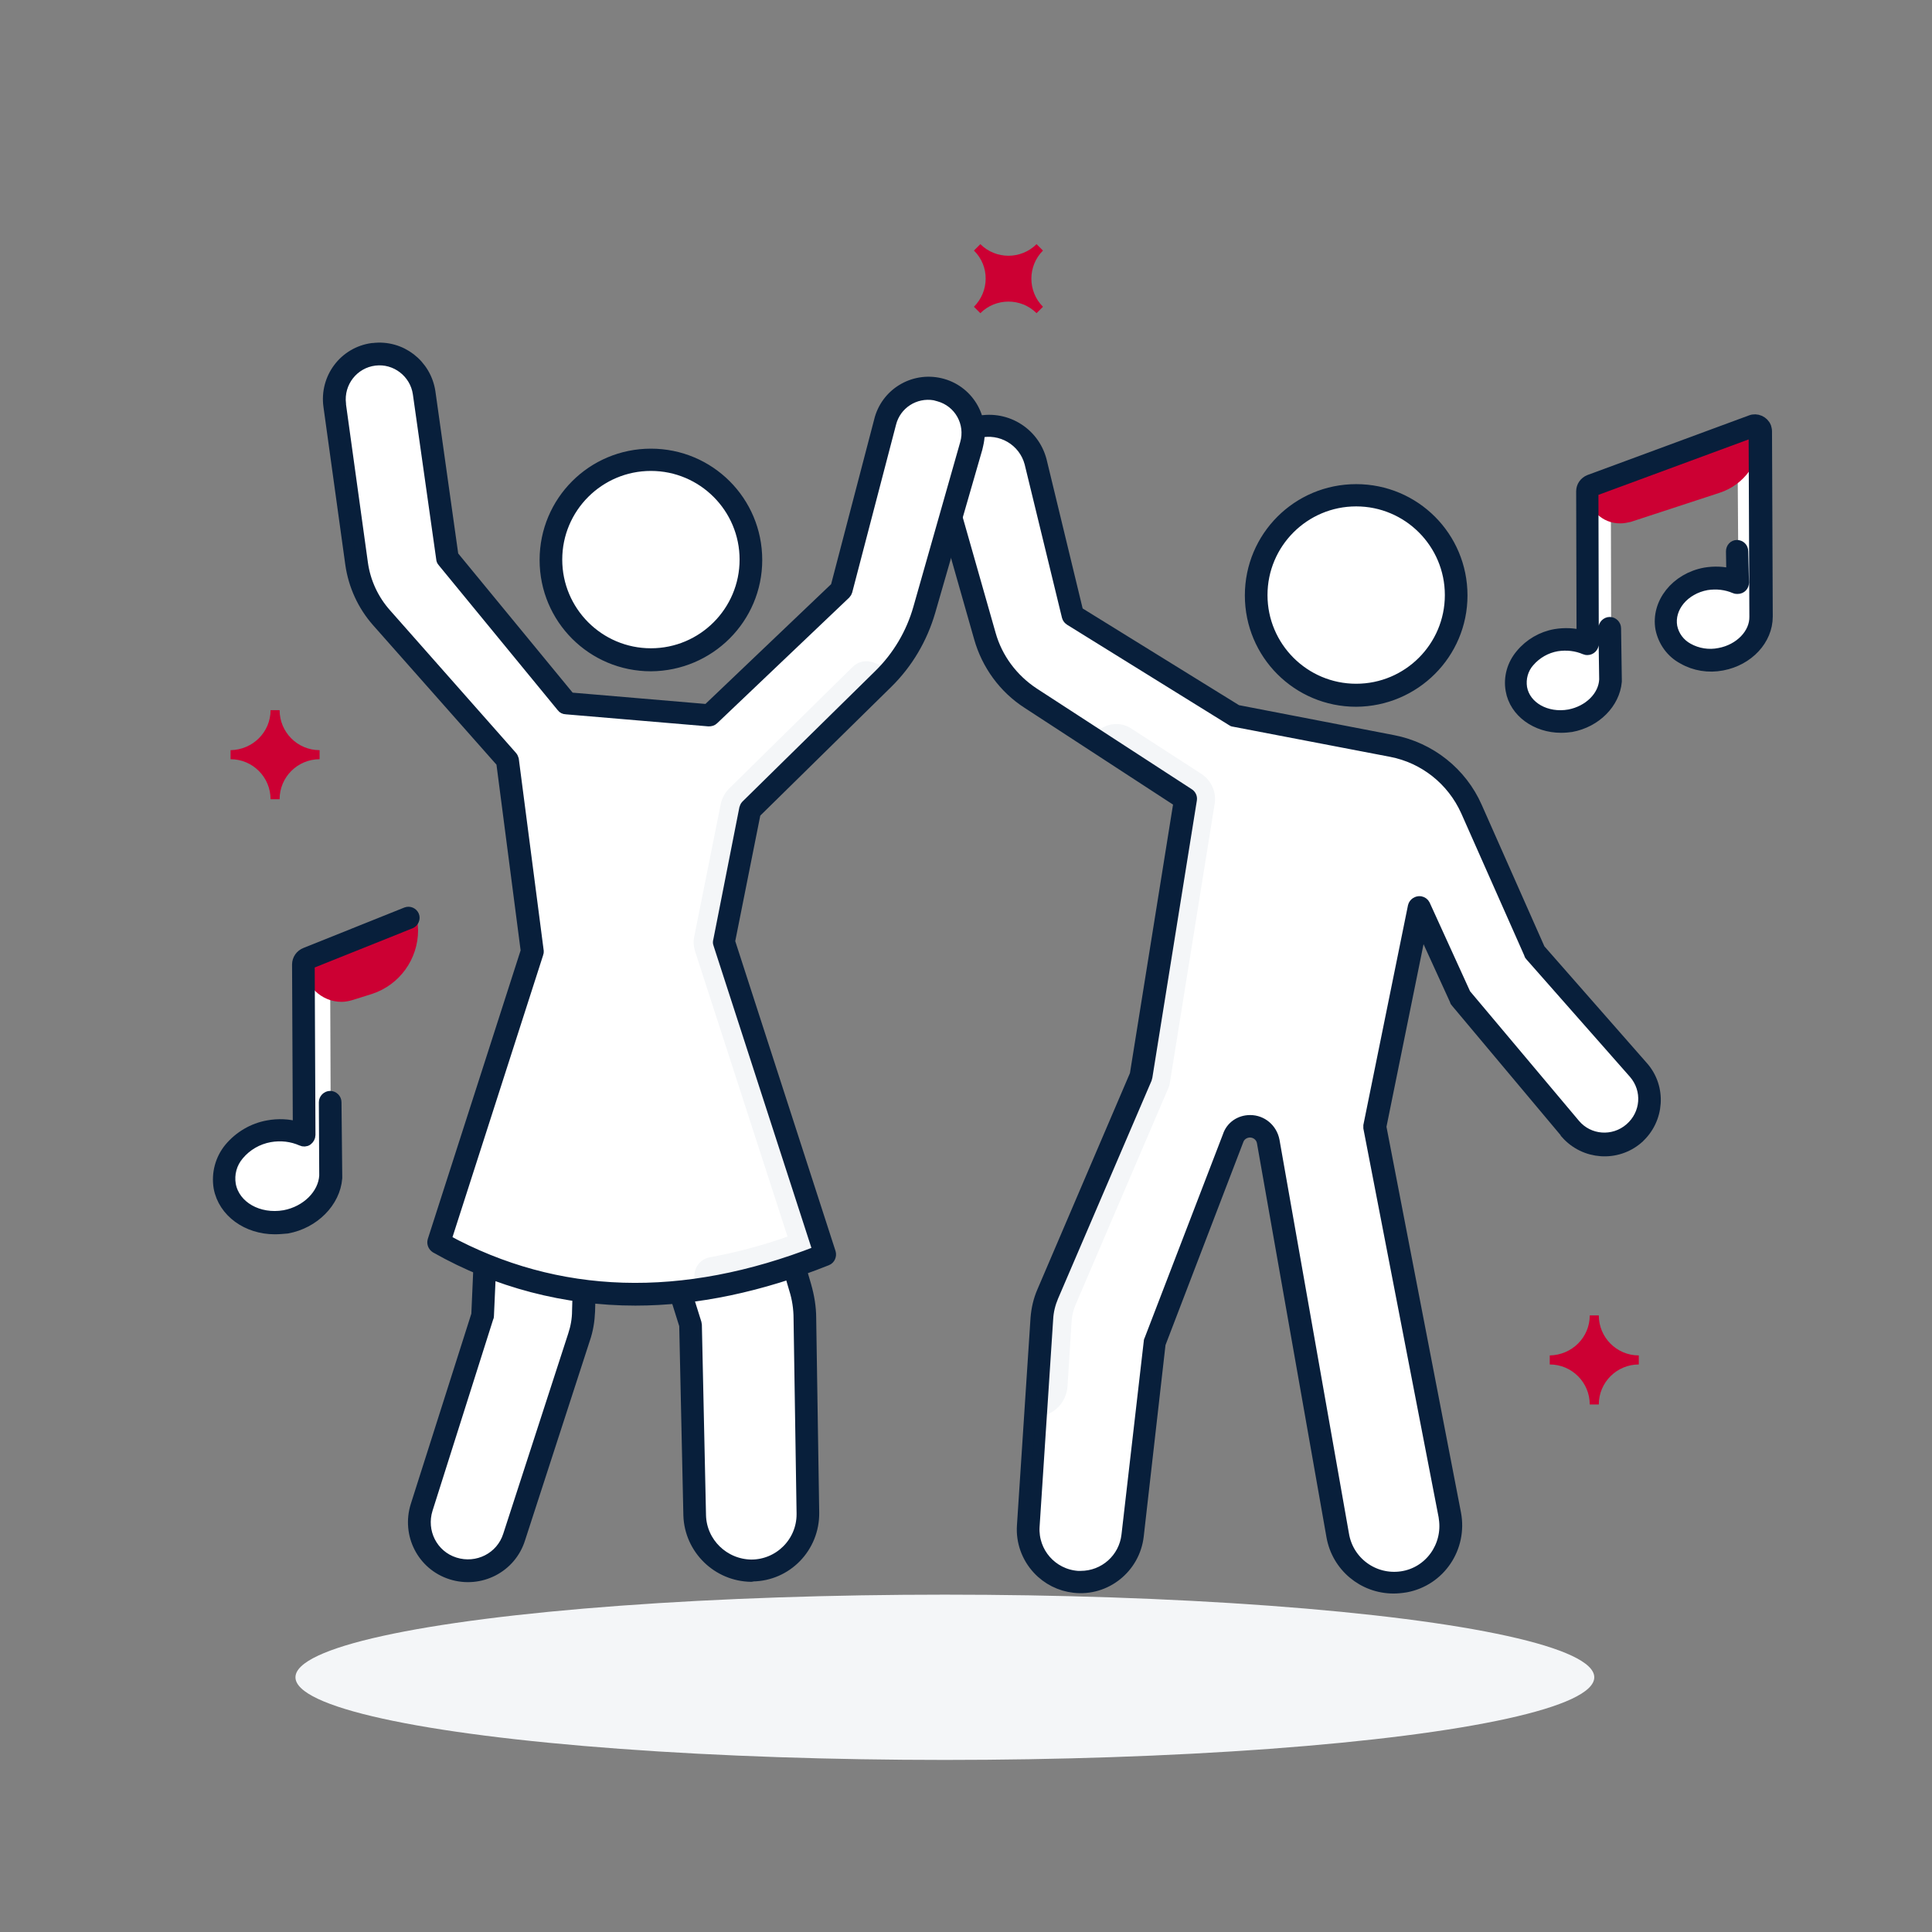
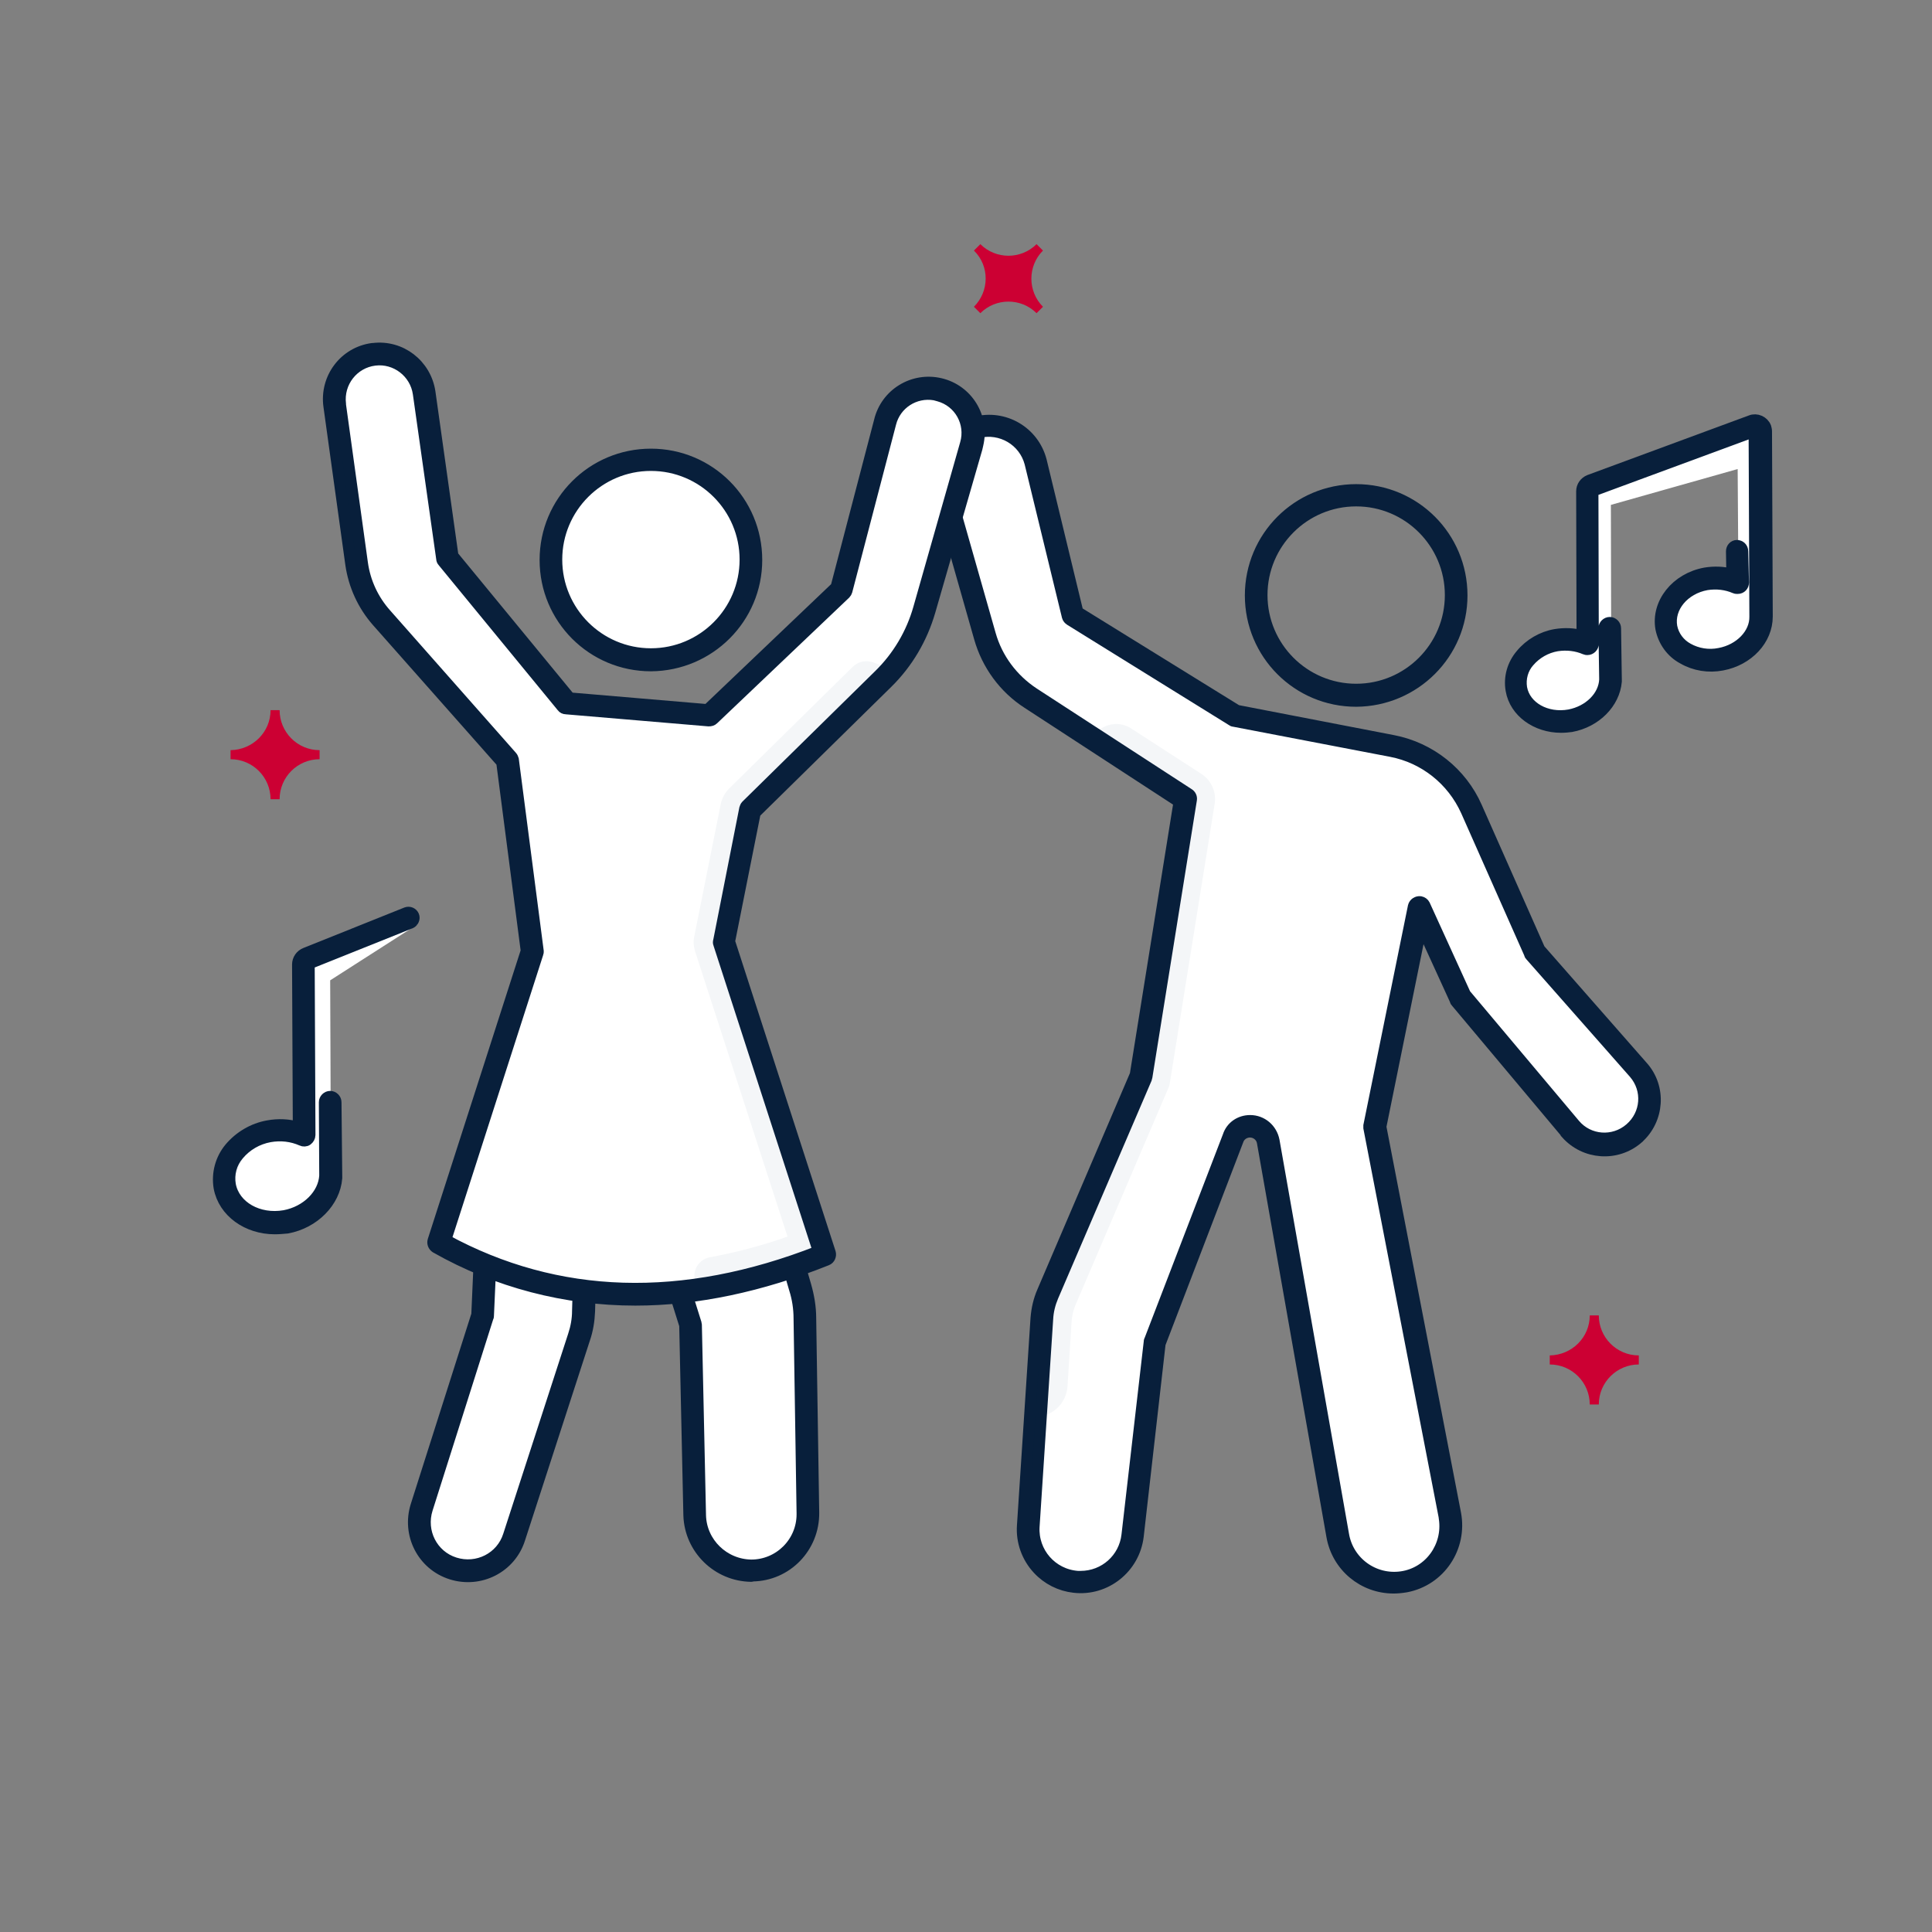
<svg xmlns="http://www.w3.org/2000/svg" version="1.0" id="Layer_1" x="0px" y="0px" viewBox="0 0 512 512" style="enable-background:new 0 0 512 512;" xml:space="preserve">
  <rect x="0" y="0" width="512" height="512" fill="#808080" stroke="none" />
  <style type="text/css">
	.st0{fill:#F4F6F8;}
	.st1{fill:#FFFFFF;}
	.st2{fill:#081F3B;stroke:#081F3B;stroke-width:3;stroke-miterlimit:10;}
	.st3{fill:#8CC9F2;}
	.st4{fill:#CC0033;}
</style>
-   <ellipse class="st0" cx="250.4" cy="444.5" rx="172.1" ry="21.9" />
  <path class="st1" d="M432.9,300.4L432.9,300.4c-5,4.3-12.5,3.8-16.7-1.2c0,0-0.1-0.1-0.1-0.1l-29.1-34.6l-10.9-23.9l-11.8,58.1  l19.8,102.8c1.6,8.1-3.7,16-11.8,17.6c-1,0.2-2,0.3-3,0.3l0,0c-7.3,0-13.6-5.2-14.8-12.4l-18.4-104.3c-0.3-1.8-1.7-3.3-3.5-3.9l0,0  c-2.4-0.7-5,0.6-6,3l-20.8,54.1L300,407c-0.8,7-6.7,12.3-13.8,12.3l0,0c-7.7,0-13.9-6.2-13.9-13.9c0-0.3,0-0.6,0-0.9l3.6-55  c0.1-2.2,0.7-4.4,1.5-6.5l24.7-57.7l11.8-73.5L273,185.1c-5.9-3.8-10.2-9.7-12.1-16.4L249.6,129c-1.9-6.8,2-13.8,8.8-15.7  c0.4-0.1,0.8-0.2,1.2-0.3l0,0c6.6-1.2,13,3,14.6,9.6l9.9,40.7l42.9,26.6l41.7,8c9.3,1.8,17.2,8,21,16.7l16.8,37.9l27.5,31.2  C438.3,288.6,437.9,296.1,432.9,300.4z" />
  <path class="st0" d="M284,350c0.1-1.3,0.4-2.6,0.9-3.9l24.7-57.7c0.3-0.6,0.4-1.2,0.5-1.9l11.8-73.5c0.5-3.1-0.9-6.2-3.5-7.9  L299.7,193c-3.3-2.1-7.7-1.2-9.9,2.1c-0.1,0.2-0.3,0.5-0.4,0.7l0,0l24.6,16l-11.8,73.5L277.6,343c-0.9,2.1-1.4,4.2-1.5,6.5l-1.7,26  l0.8-0.1c4.2-0.4,7.4-3.8,7.7-8L284,350z" />
  <path class="st2" d="M369.3,420.8c-8,0-14.9-5.7-16.3-13.7l-18.4-104.3c-0.3-1.9-2.1-3.1-3.9-2.8c-1.2,0.2-2.2,1-2.6,2.1l-20.7,54  l-5.8,51c-1,8.4-8.6,14.5-17,13.5c-3.6-0.4-7-2.1-9.5-4.8c-2.9-3.1-4.4-7.3-4.1-11.5l3.6-55c0.2-2.4,0.7-4.7,1.7-7l24.6-57.5  l11.6-72.3l-40.2-26.2c-6.2-4-10.7-10.2-12.7-17.3l-11.3-39.7c-2-7.6,2.5-15.4,10.2-17.4c7.6-2,15.4,2.5,17.4,10.2l0,0l9.7,40.1  l42.2,26.1l41.4,8c9.8,1.9,18.1,8.5,22.1,17.6l16.7,37.7l27.3,31.1c4.9,5.5,4.3,14-1.2,18.9c0,0-0.1,0-0.1,0.1l0,0  c-5.6,4.8-14,4.2-18.9-1.3c0-0.1-0.1-0.1-0.1-0.2l-29.1-34.7c-0.1-0.1-0.2-0.2-0.2-0.4l-9-19.7l-10.8,53.2l19.8,102.5  c1.7,9-4.1,17.7-13.1,19.4C371.4,420.7,370.3,420.8,369.3,420.8L369.3,420.8z M331.3,297c3.1,0,5.7,2.2,6.3,5.3L356,406.6  c1.2,7.4,8.1,12.4,15.5,11.3s12.4-8.1,11.3-15.5c0-0.2-0.1-0.5-0.1-0.7l-19.9-102.8c0-0.2,0-0.4,0-0.6l11.8-58.1  c0.2-0.8,1-1.3,1.8-1.2c0.5,0.1,0.9,0.4,1.1,0.8l10.8,23.7l29,34.5c3.7,4.4,10.3,4.9,14.7,1.1s4.9-10.3,1.1-14.7l0,0l-27.5-31.2  c-0.1-0.1-0.2-0.2-0.2-0.4l-16.8-37.9c-3.7-8.2-11.1-14.1-19.9-15.8l-41.7-8c-0.2,0-0.4-0.1-0.5-0.2l-42.9-26.6  c-0.3-0.2-0.6-0.5-0.7-0.9l-9.9-40.7c-1.6-6-7.7-9.6-13.8-8.1c-6,1.6-9.6,7.7-8.1,13.8l11.3,39.7c1.8,6.4,5.9,11.9,11.5,15.6  l41.1,26.7c0.5,0.3,0.8,0.9,0.7,1.5l-11.8,73.5c0,0.1-0.1,0.2-0.1,0.4L279,343.6c-0.8,1.9-1.3,3.9-1.4,6l-3.6,55  c-0.4,6.8,4.7,12.7,11.6,13.2c0.3,0,0.5,0,0.8,0c6.3,0,11.6-4.7,12.3-11l5.9-51.2c0-0.1,0-0.3,0.1-0.4l20.8-54.1  C326.3,298.6,328.6,297,331.3,297z M432.9,300.4L432.9,300.4z" />
-   <circle class="st1" cx="359.4" cy="157.7" r="26.5" />
  <path class="st2" d="M359.4,185.8c-15.5,0-28-12.5-28-28s12.5-28,28-28s28,12.5,28,28C387.4,173.2,374.9,185.7,359.4,185.8z   M359.4,132.7c-13.8,0-25,11.2-25,25s11.2,25,25,25s25-11.2,25-25l0,0C384.4,143.9,373.2,132.7,359.4,132.7z" />
  <path class="st1" d="M195.2,283.7l16.8,57.5c0.8,2.7,1.2,5.4,1.2,8.2L214,401c0.1,8.3-6.5,15.1-14.8,15.2c-0.1,0-0.1,0-0.2,0l0,0  c-8.1,0-14.8-6.5-15-14.6l-1-50.6l-18.8-60c-0.5-1.8-2.2-2.9-4.1-2.8l0,0c-2.1,0.1-3.8,1.8-3.8,3.9l-1.6,55.4  c-0.1,2.3-0.5,4.7-1.2,6.9l-17.2,53c-1.7,5.3-6.7,8.9-12.3,8.9l0,0c-7.1,0-12.9-5.8-12.9-12.9c0-1.3,0.2-2.6,0.6-3.9l16.2-50.8  l1.9-43.6L195.2,283.7z" />
  <path class="st2" d="M199.1,417.7c-8.9-0.1-16.2-7.2-16.5-16.1l-1.1-50.4L164,295.5l-6.4,2.1l-1.4,49.9c-0.1,2.5-0.5,5-1.3,7.3  l-17.2,53c-2.4,7.6-10.5,11.7-18.1,9.3c-7.6-2.4-11.7-10.5-9.3-18.1l16.1-50.6l1.9-43.4c0-0.6,0.4-1.2,1-1.4l25.3-8.3l0.1-3.4  c0.1-3.1,2.6-5.5,5.7-5.4c2.4,0.1,4.4,1.6,5.1,3.9l0.4,1.2l28.8-9.4c0.4-0.1,0.8-0.1,1.2,0.1c0.4,0.2,0.6,0.5,0.8,0.9l16.8,57.5  c0.8,2.8,1.3,5.7,1.3,8.6l0.8,51.6c0.1,9.1-7.1,16.6-16.2,16.7C199.2,417.7,199.1,417.7,199.1,417.7L199.1,417.7z M166.8,294.6  l17.6,56c0,0.1,0.1,0.3,0.1,0.4l1.1,50.6c0.2,7.3,6.2,13.1,13.5,13.2c7.4,0,13.5-6,13.5-13.5c0-0.1,0-0.2,0-0.3l-0.8-51.6  c0-2.6-0.4-5.3-1.2-7.8l-16.4-56L166.8,294.6z M131.3,306.2l-1.9,42.5c0,0.1,0,0.3-0.1,0.4l-16.1,50.8c-1.9,6,1.3,12.4,7.3,14.3  s12.4-1.3,14.3-7.3l17.2-53c0.7-2.1,1.1-4.3,1.1-6.5l1.4-48.8L131.3,306.2z M160.3,289.7h-0.1c-1.3,0.1-2.4,1.1-2.4,2.5l-0.1,2.3  l5.4-1.8l-0.4-1.2C162.4,290.4,161.4,289.7,160.3,289.7L160.3,289.7z" />
  <circle class="st1" cx="172.5" cy="148.3" r="26.5" />
  <path class="st2" d="M172.5,176.4c-15.5,0-28-12.5-28-28s12.5-28,28-28s28,12.5,28,28C200.5,163.8,188,176.3,172.5,176.4z   M172.5,123.3c-13.8,0-25,11.2-25,25s11.2,25,25,25s25-11.2,25-25l0,0C197.5,134.5,186.3,123.3,172.5,123.3z" />
-   <path class="st3" d="M164.1,291c-0.5-1.8-2.2-2.9-4.1-2.8l0,0c-2.1,0.1-3.8,1.8-3.8,3.9" />
  <path class="st1" d="M156.3,293.1L156.3,293.1c-0.6,0-1-0.4-1-1c0-2.8,2.2-5,4.9-5.1c2.3,0,4.3,1.5,4.9,3.7c0.2,0.5-0.1,1.1-0.7,1.3  s-1.1-0.1-1.3-0.7c-0.4-1.6-2-2.6-3.6-2.3c-1.4,0.3-2.4,1.6-2.3,3.1C157.2,292.7,156.8,293.1,156.3,293.1z" />
  <path class="st1" d="M248,103.2c-6-1-11.8,2.8-13.4,8.7L223,156.2l-35,33.2l-37.8-3.2l-31.6-38.5l-6.3-43.8  c-1.4-6.5-7.7-10.6-14.2-9.3c-5.9,1.2-9.9,6.6-9.5,12.6l5.8,41.9c0.7,5.4,3.1,10.4,6.6,14.4l33.3,37.7l6.6,50.8l-24.8,77.1  c31.3,17.4,65.5,18,102.4,3.2l-26.9-82.8l6.9-34.9l35.4-34.7c5.2-5.1,8.9-11.4,10.9-18.4l12.4-43.6c1.8-6.3-1.8-12.8-8.1-14.6  C248.9,103.3,248.4,103.2,248,103.2z" />
  <path class="st0" d="M234.1,180c0.8-0.8,1.6-1.7,2.4-2.6l-5.2-1.9c-1.8-0.6-3.8-0.2-5.2,1.1L193.2,209c-1.1,1.1-1.9,2.6-2.2,4.1  l-7,35c-0.3,1.3-0.2,2.7,0.2,4l24.5,75.6c-6.7,2.4-13.6,4.2-20.6,5.5c-2.7,0.5-4.5,3.1-4,5.8c0.2,1,0.7,1.9,1.4,2.6l0,0  c11.4-1.8,22.5-4.9,33.1-9.2l-26.8-82.9l6.9-34.9L234.1,180z" />
  <path class="st2" d="M168.4,344.5c-18.5,0-36.7-4.7-52.9-13.9c-0.6-0.4-0.9-1.1-0.7-1.8l24.7-76.8l-6.5-50l-33-37.3  c-3.8-4.3-6.2-9.6-7-15.2l-5.8-41.9c-1-7.4,4.1-14.2,11.5-15.2c0.1,0,0.1,0,0.2,0c7.3-0.9,13.9,4.2,15,11.5l6.1,43.4l31,37.7  l36.5,3.1l34.1-32.5l11.5-44c1.7-7.2,8.9-11.6,16.1-9.9c7.2,1.7,11.6,8.9,9.9,16.1c-0.1,0.3-0.1,0.6-0.2,0.9L246.4,162  c-2.1,7.2-5.9,13.7-11.3,19l-35,34.4l-6.8,34.1l26.7,82.5c0.2,0.7-0.1,1.6-0.9,1.9C201.6,340.9,184.6,344.5,168.4,344.5z   M118.1,328.6c29.6,16.1,62.8,17.1,98.8,3l-26.4-81.5c-0.1-0.2-0.1-0.5,0-0.8l6.9-35c0.1-0.3,0.2-0.6,0.4-0.8l35.2-34.6  c5-4.9,8.6-11,10.5-17.7l12.4-43.6c1.6-5.5-1.6-11.2-7.1-12.7c-0.4-0.1-0.7-0.2-1.1-0.3l0,0c-5.3-0.9-10.4,2.4-11.7,7.6l-11.6,44.4  c-0.1,0.3-0.2,0.5-0.4,0.7L189,190.6c-0.3,0.3-0.7,0.4-1.2,0.4l-37.8-3.2c-0.4,0-0.8-0.2-1-0.5l-31.6-38.5c-0.2-0.2-0.3-0.5-0.3-0.7  l-6.2-43.8c-0.8-5.6-6-9.6-11.6-8.9c-5.7,0.7-9.8,5.9-9.1,11.7c0,0.1,0,0.1,0,0.2l5.8,41.9c0.7,5.1,2.9,9.8,6.3,13.6l33.3,37.7  c0.2,0.2,0.3,0.5,0.4,0.8l6.6,50.8c0,0.2,0,0.4-0.1,0.6L118.1,328.6z" />
  <path class="st1" d="M426.9,133.8l0.1,46.4l0,0c-0.3,5.1-4.6,9.6-10.6,10.8c-6.9,1.3-13.4-2.5-14.4-8.4s3.6-11.7,10.5-13  c2.8-0.5,5.7-0.2,8.4,1l-0.1-40.5c0-0.6,0.4-1.2,1-1.4l42.8-15.8c0.8-0.3,1.7,0.1,2,0.9c0.1,0.2,0.1,0.3,0.1,0.5l0.2,49.1l0,0  c0,5.3-4.4,10.1-10.7,11.3c-6.9,1.3-13.4-2.5-14.4-8.4s3.6-11.7,10.5-13c2.8-0.5,5.7-0.2,8.4,1l-0.2-30" />
  <path class="st0" d="M425.8,179.8c-0.8,0.1-1.5,0.7-1.7,1.5c-0.8,3.4-4.1,6.2-8.2,7c-5.4,1-10.4-1.8-11.2-6.2  c-0.3-1.8,0.1-3.7,1.1-5.2c0.6-0.9,0.3-2.2-0.7-2.7l-0.5-0.3c-2.2,2.3-3.2,5.5-2.6,8.6c1.1,5.9,7.5,9.6,14.4,8.4  c6-1.1,10.4-5.7,10.6-10.8l0,0v-0.6L425.8,179.8z" />
  <path class="st0" d="M456.1,174.6c1.4-0.3,2.8-0.7,4.1-1.4l-0.5-0.8c-0.5-0.8-1.6-1.2-2.5-0.9c-0.5,0.2-1.1,0.3-1.6,0.4  c-5.4,1-10.4-1.8-11.2-6.2c-0.3-1.5,0-3.1,0.7-4.4c0.5-1,0.2-2.1-0.7-2.8l-0.5-0.4c-1.9,2.3-2.6,5.2-2.2,8.1  C442.7,172.1,449.2,175.9,456.1,174.6z" />
-   <path class="st4" d="M466.5,114.2c0-0.9-0.7-1.5-1.6-1.5c-0.2,0-0.3,0-0.5,0.1l-42.8,15.8c-0.6,0.2-1,0.8-1,1.4l0,0  c0,4.9,4,8.8,8.9,8.7c0.9,0,1.8-0.2,2.7-0.4l23.5-7.7c6.5-2.1,10.9-8.2,10.9-15.1L466.5,114.2z" />
  <path class="st2" d="M413.7,192.7c-6.5,0-12.2-4-13.2-9.8c-0.6-3.4,0.4-6.8,2.6-9.4c2.3-2.8,5.6-4.7,9.1-5.3  c2.4-0.4,4.8-0.3,7.1,0.3l-0.1-38.3c0-1.3,0.8-2.4,2-2.9l42.8-15.8c1.5-0.6,3.3,0.2,3.9,1.7c0.1,0.4,0.2,0.7,0.2,1.1l0.2,49.1  c0,6.1-5,11.5-11.9,12.8c-3.6,0.7-7.3,0.1-10.4-1.7c-3-1.6-5.1-4.5-5.8-7.9c-1.2-6.7,4-13.3,11.7-14.7c2.4-0.4,4.8-0.3,7.1,0.3  l-0.1-6.1c0-0.8,0.6-1.5,1.4-1.5c0,0,0,0,0,0l0,0c0.8,0,1.5,0.6,1.5,1.5l0.2,8.3c0,0.8-0.6,1.5-1.5,1.5c-0.2,0-0.5,0-0.7-0.1  c-2.3-1-4.9-1.3-7.5-0.9c-6.1,1.1-10.2,6.1-9.3,11.2c0.5,2.5,2.1,4.6,4.3,5.8c2.5,1.4,5.5,1.9,8.4,1.3c5.4-1,9.5-5.2,9.4-9.8  l-0.2-49.1l-42.8,15.8l0.1,40.5c0,0.8-0.7,1.5-1.5,1.5c-0.2,0-0.4,0-0.6-0.1c-2.3-1-4.9-1.3-7.5-0.9c-2.9,0.5-5.5,2-7.4,4.2  c-1.7,1.9-2.4,4.5-2,7c0.9,5.1,6.6,8.3,12.7,7.2c5.2-1,9.2-4.9,9.4-9.4c0,0,0-0.1,0-0.1l-0.2-13.5c0-0.8,0.7-1.5,1.5-1.5l0,0  c0.8,0,1.5,0.7,1.5,1.5l0.2,13.7c0,0.1,0,0.2,0,0.4c-0.5,5.7-5.4,10.7-11.9,11.9C415.7,192.6,414.7,192.7,413.7,192.7z" />
  <path class="st1" d="M87.5,259.8l0.2,52l0,0c-0.3,5.7-5.2,10.8-11.9,12c-7.7,1.4-14.9-2.8-16.2-9.4s4-13.1,11.7-14.4  c3.1-0.6,6.4-0.3,9.4,1l-0.2-45.3c0-0.7,0.4-1.4,1.1-1.6l26.7-10.7c0.9-0.3,1.9,0.1,2.2,1c0.1,0.2,0.1,0.4,0.1,0.6" />
  <path class="st0" d="M86.4,311.3c-0.9,0.1-1.7,0.8-1.9,1.7c-0.9,3.8-4.6,7-9.2,7.8c-6,1.1-11.7-2-12.6-6.9c-0.3-2,0.1-4.1,1.2-5.8  c0.6-1,0.3-2.4-0.7-3c0,0,0,0,0,0l-0.5-0.3c-2.5,2.6-3.6,6.2-3,9.7c1.2,6.6,8.4,10.8,16.2,9.4c6.7-1.2,11.6-6.4,11.9-12l0,0v-0.6  L86.4,311.3z" />
-   <path class="st4" d="M110.7,245c0-0.9-0.8-1.7-1.7-1.7c-0.2,0-0.4,0-0.6,0.1l-26.7,10.7c-0.7,0.2-1.1,0.9-1.1,1.6l0,0  c0,5.4,4.5,9.8,9.9,9.8c1,0,2-0.2,3-0.5l5.1-1.6c7.3-2.4,12.2-9.2,12.2-16.9L110.7,245z" />
  <path class="st2" d="M72.8,325.6c-7.2,0-13.5-4.4-14.7-10.9c-0.6-3.7,0.4-7.5,2.8-10.4c2.6-3.1,6.2-5.2,10.1-5.9  c2.7-0.5,5.5-0.4,8.1,0.4l-0.2-43.2c0-1.3,0.8-2.5,2.1-3l26.7-10.7c0.8-0.3,1.6,0.1,1.9,0.8s-0.1,1.6-0.8,1.9l-26.7,10.7  c-0.1,0-0.2,0.1-0.2,0.2l0.2,45.3c0,0.5-0.3,1-0.7,1.3c-0.4,0.3-1,0.3-1.4,0.1c-2.7-1.2-5.6-1.5-8.5-1c-3.3,0.6-6.2,2.3-8.3,4.8  c-1.9,2.2-2.7,5.1-2.2,8c1.1,5.8,7.5,9.4,14.4,8.2c5.9-1.1,10.4-5.6,10.7-10.6c0,0,0-0.1,0-0.1L86,292.1c0-0.8,0.7-1.5,1.5-1.5  s1.5,0.7,1.5,1.5l0.2,19.7c0,0.1,0,0.2,0,0.4c-0.5,6.3-6,11.9-13.1,13.2C75,325.5,73.9,325.6,72.8,325.6z" />
  <path class="st4" d="M258.1,66.4l1.7-1.7c4.1,4.1,10.8,4.1,14.9,0c0,0,0,0,0,0l1.7,1.7c-4.1,4.1-4.1,10.8,0,14.9c0,0,0,0,0,0  l-1.7,1.7c-4.1-4.1-10.8-4.1-14.9,0c0,0,0,0,0,0l-1.7-1.7C262.2,77.2,262.3,70.5,258.1,66.4C258.1,66.4,258.1,66.4,258.1,66.4z" />
  <path class="st4" d="M421.3,348.6h2.4c0,5.8,4.7,10.6,10.6,10.6v2.4c-5.8,0-10.6,4.7-10.6,10.6h-2.4c0-5.8-4.7-10.6-10.6-10.6v-2.4  C416.6,359.1,421.3,354.4,421.3,348.6z" />
  <path class="st4" d="M71.7,188.2h2.4c0,5.8,4.7,10.6,10.6,10.6v2.4c-5.8,0-10.6,4.7-10.6,10.6h-2.4c0-5.8-4.7-10.6-10.6-10.6v-2.4  C67,198.7,71.7,194,71.7,188.2z" />
</svg>